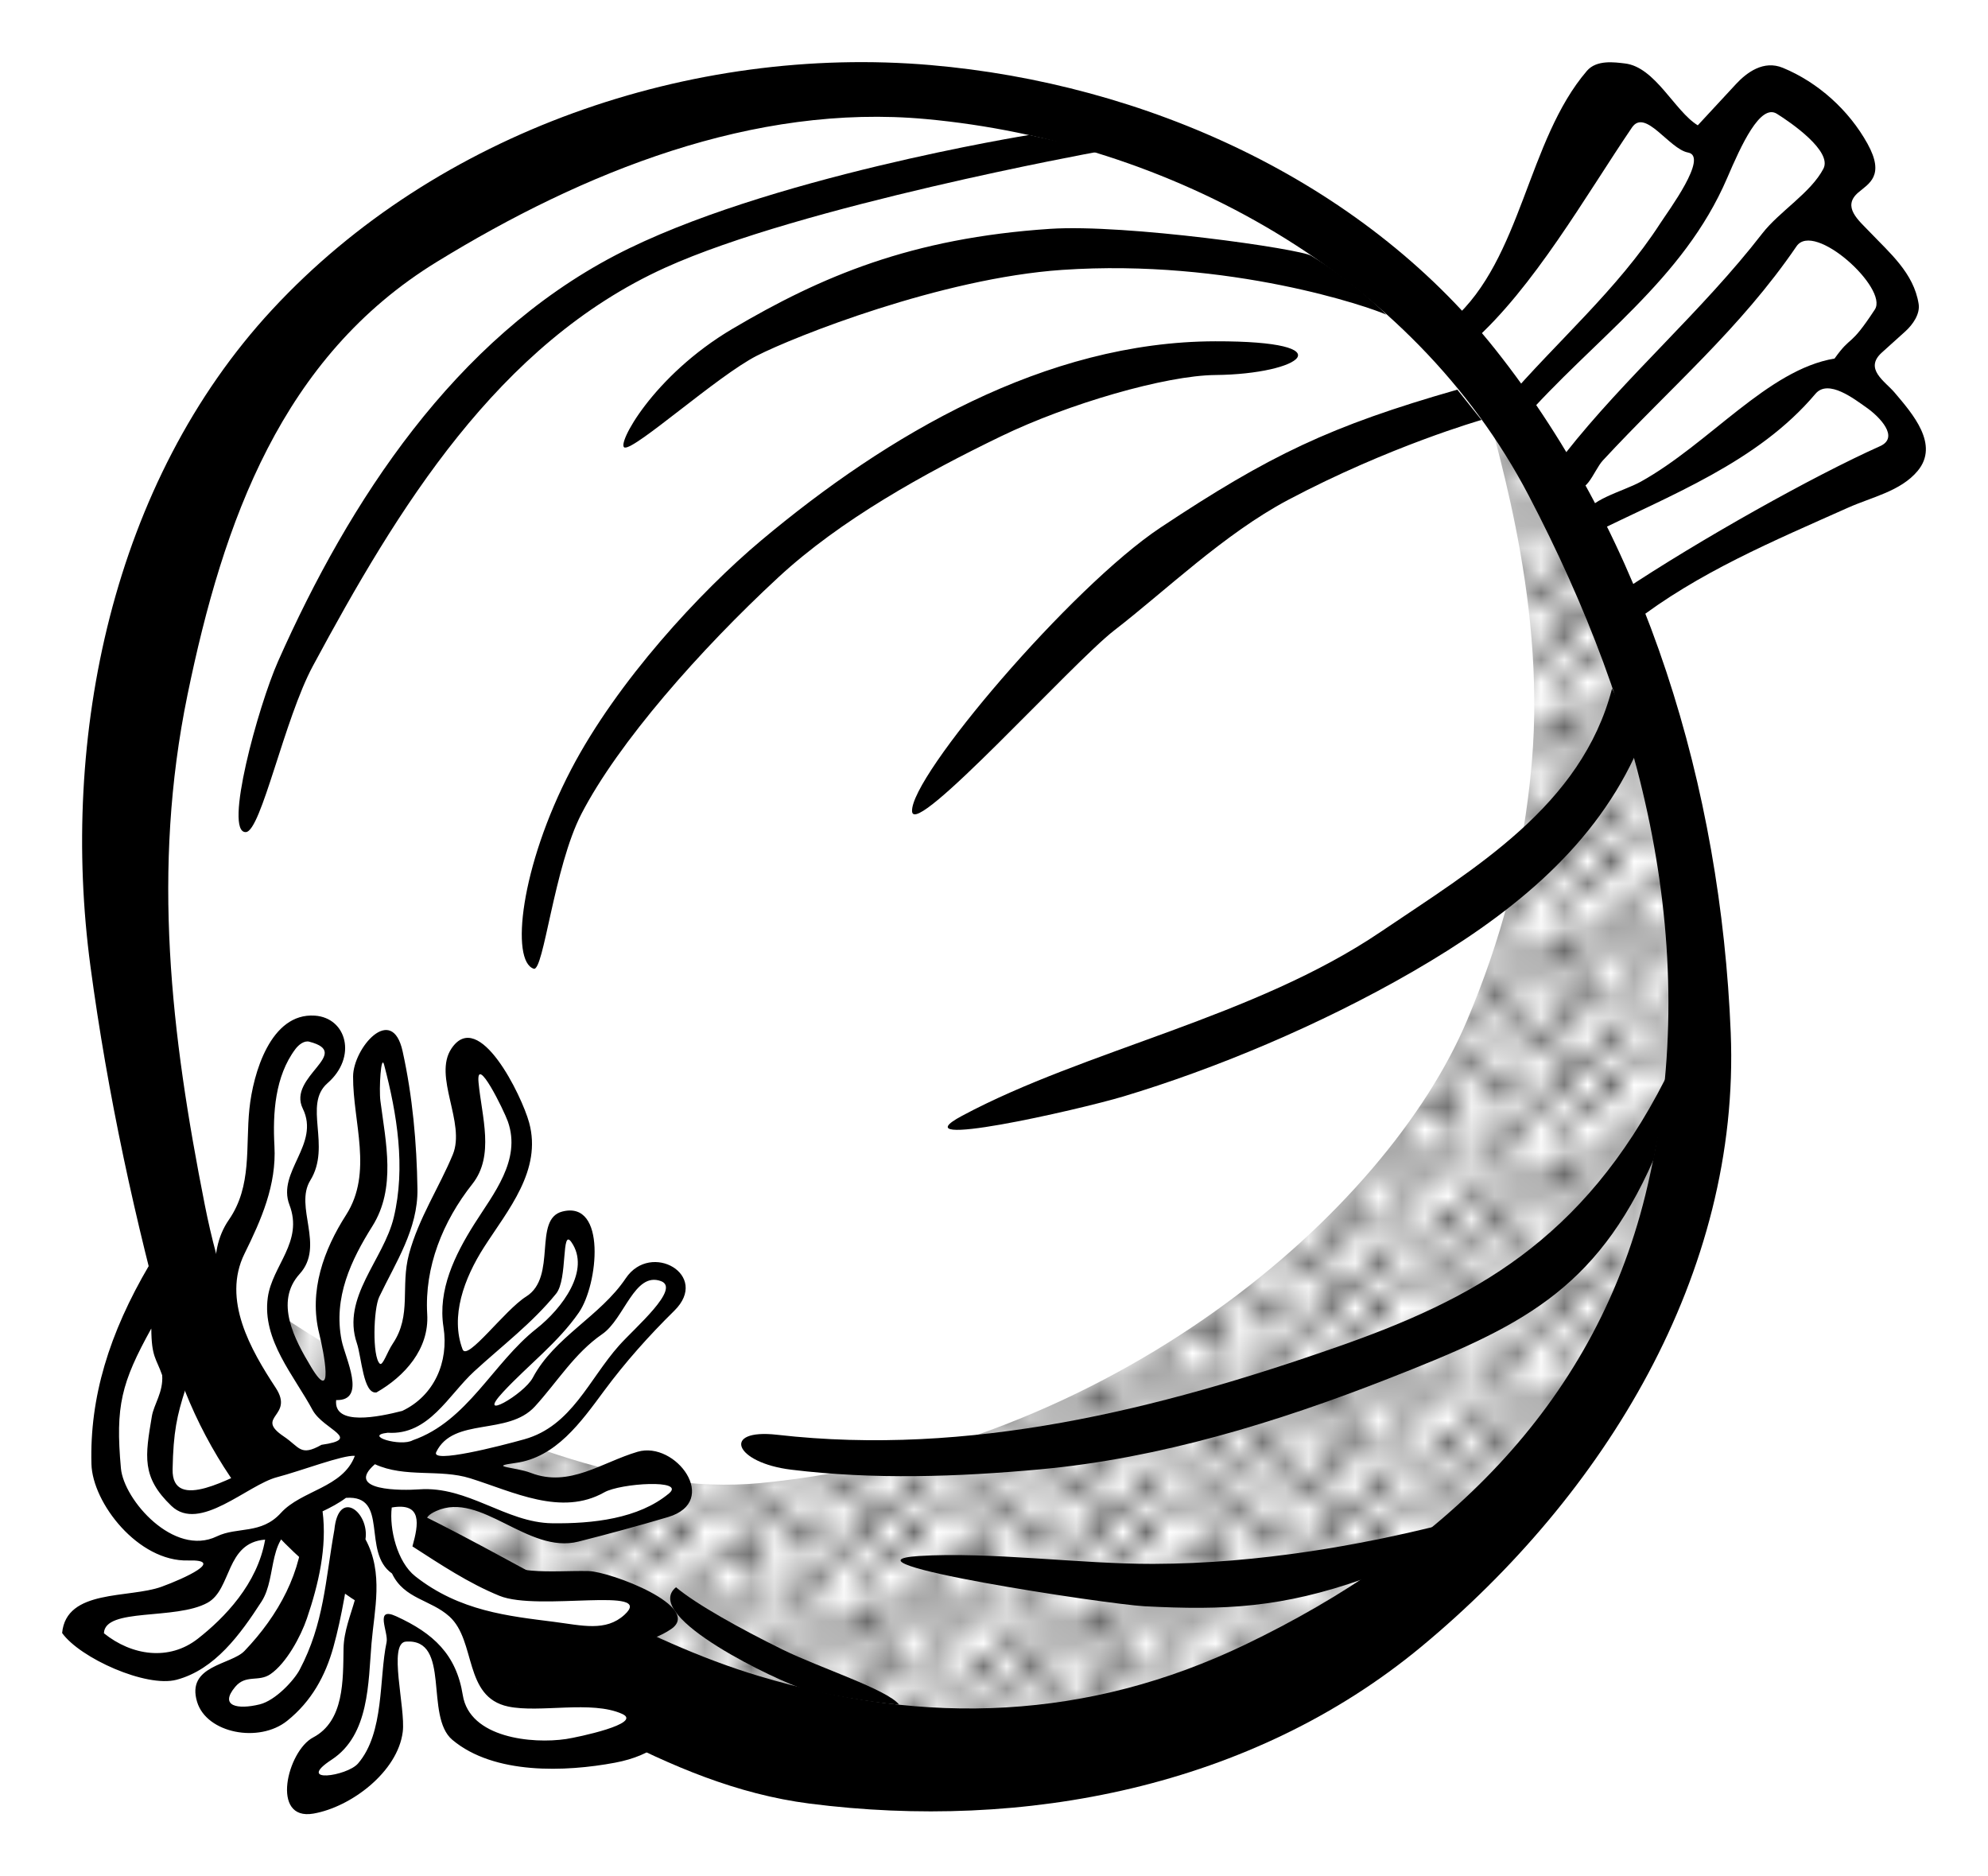
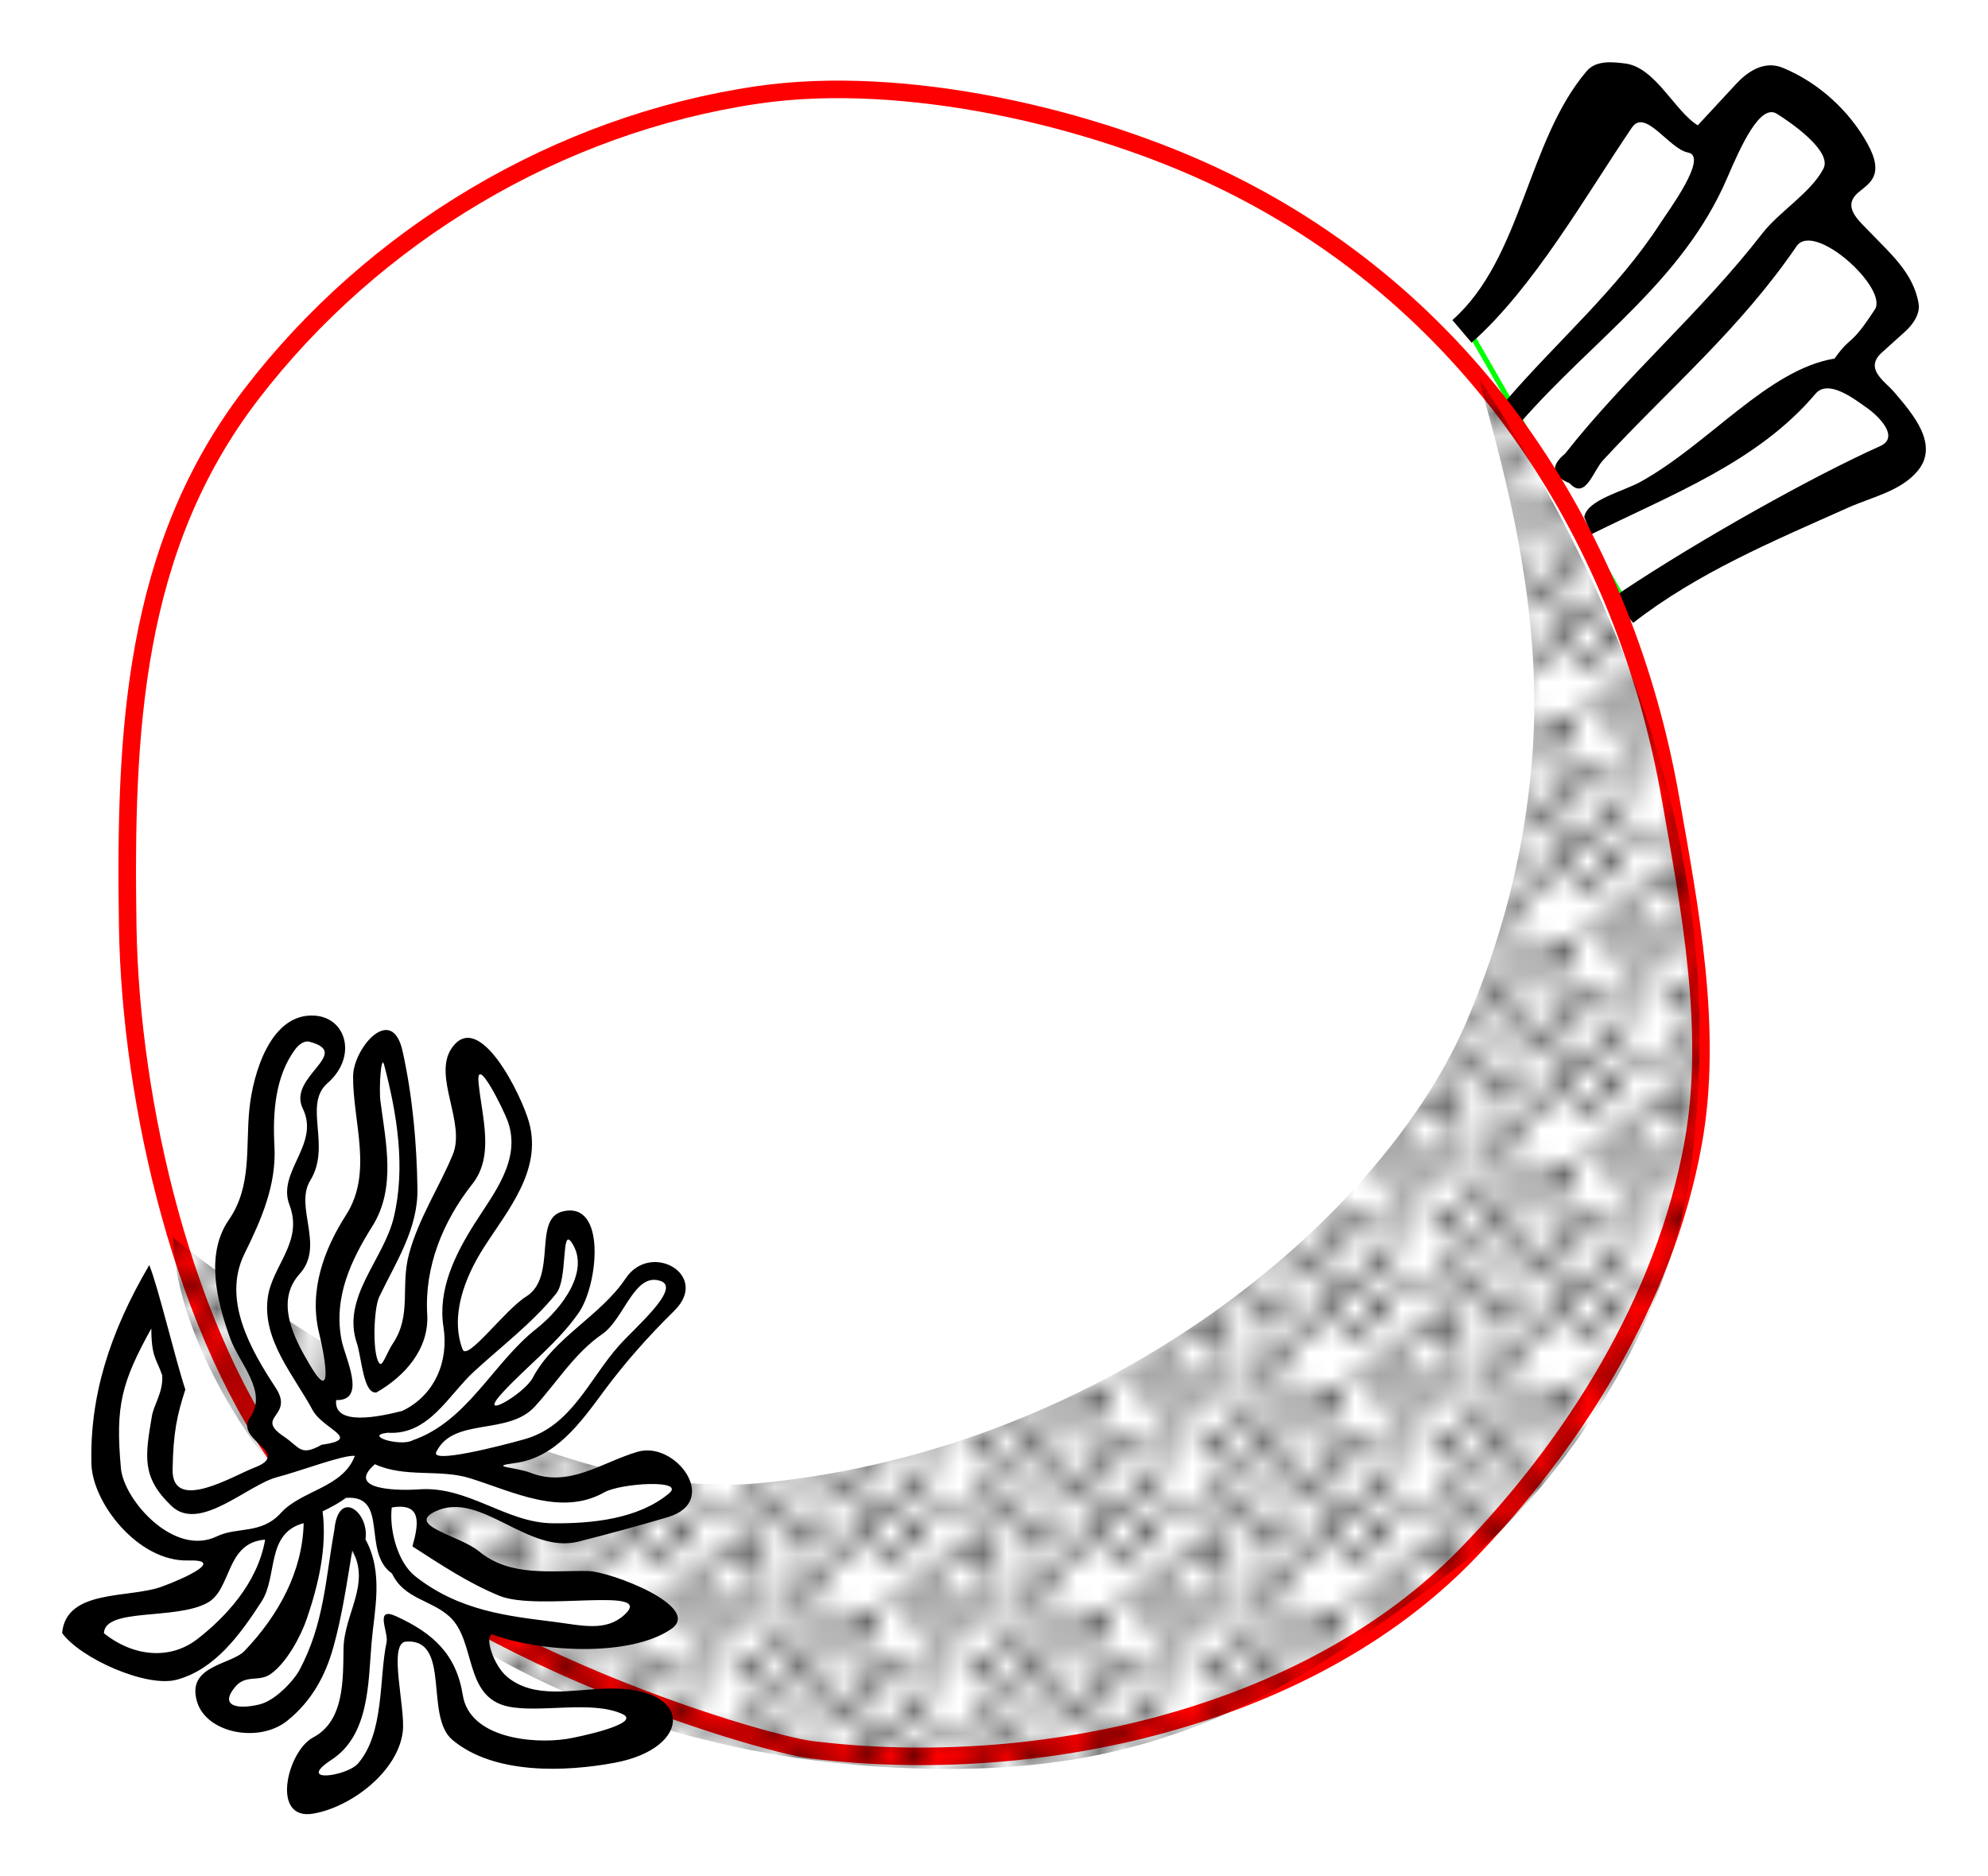
<svg xmlns="http://www.w3.org/2000/svg" xmlns:xlink="http://www.w3.org/1999/xlink" width="32mm" height="114.142" viewBox="0 0 113.386 107.008">
  <defs>
    <pattern xlink:href="#a" id="b" patternTransform="scale(1.325 1.275)" />
    <pattern id="a" patternTransform="scale(10)" height="10" width="10" patternUnits="userSpaceOnUse">
      <circle r=".45" cy=".81" cx="2.567" />
      <circle r=".45" cy="2.33" cx="3.048" />
      <circle r=".45" cy="2.415" cx="4.418" />
      <circle r=".45" cy="3.029" cx="1.844" />
      <circle r=".45" cy="1.363" cx="6.08" />
      <circle r=".45" cy="4.413" cx="5.819" />
      <circle r=".45" cy="4.048" cx="4.305" />
-       <circle r=".45" cy="3.045" cx="5.541" />
      <circle r=".45" cy="5.527" cx="4.785" />
      <circle r=".45" cy="5.184" cx="2.667" />
      <circle r=".45" cy="1.448" cx="7.965" />
      <circle r=".45" cy="5.049" cx="7.047" />
-       <circle r=".45" cy=".895" cx="4.34" />
      <circle r=".45" cy=".34" cx="7.125" />
      <circle r=".45" cy="1.049" cx="9.553" />
      <circle r=".45" cy="2.689" cx="7.006" />
      <circle r=".45" cy="2.689" cx="8.909" />
      <circle r=".45" cy="4.407" cx="9.315" />
      <circle r=".45" cy="3.87" cx="7.82" />
-       <circle r=".45" cy="5.948" cx="8.27" />
      <circle r=".45" cy="7.428" cx="7.973" />
      <circle r=".45" cy="8.072" cx="9.342" />
      <circle r=".45" cy="9.315" cx="8.206" />
      <circle r=".45" cy="9.475" cx="9.682" />
      <circle r=".45" cy="6.186" cx="9.688" />
      <circle r=".45" cy="6.296" cx="3.379" />
      <circle r=".45" cy="8.204" cx="2.871" />
      <circle r=".45" cy="8.719" cx="4.59" />
      <circle r=".45" cy="9.671" cx="3.181" />
      <circle r=".45" cy="7.315" cx="5.734" />
      <circle r=".45" cy="6.513" cx="6.707" />
      <circle r=".45" cy="9.67" cx="5.73" />
      <circle r=".45" cy="8.373" cx="6.535" />
      <circle r=".45" cy="7.154" cx="4.37" />
      <circle r=".45" cy="7.25" cx=".622" />
      <circle r=".45" cy="5.679" cx=".831" />
      <circle r=".45" cy="8.519" cx="1.257" />
      <circle r=".45" cy="6.877" cx="1.989" />
      <circle r=".45" cy="3.181" cx=".374" />
      <circle r=".45" cy="1.664" cx="1.166" />
      <circle r=".45" cy=".093" cx="1.151" />
      <circle r=".45" cy="10.093" cx="1.151" />
      <circle r=".45" cy="4.451" cx="1.302" />
      <circle r=".45" cy="3.763" cx="3.047" />
    </pattern>
  </defs>
  <g fill-rule="evenodd">
    <path d="M83.636 18.585c3.463-3.7 5.852-9.015 8.328-14.198 1.882 1.236 3.765 3.814 5.648 3.645l2.775-2.878c1.947.445 3.822 1.25 5.265 4.221l-2.201 2.878c1.919 1.1 3.999 1.974 4.69 4.797l-3.159 4.413c1.823.664 3.538 2.853 3.733 4.413-5.7 2.748-11.432 5.483-15.89 8.73z" fill="#fff" stroke="#0f0" stroke-width=".291" />
    <path style="line-height:normal;text-indent:0;text-align:start;text-decoration-line:none;text-decoration-style:solid;text-decoration-color:#000;text-transform:none;block-progression:tb;white-space:normal;isolation:auto;mix-blend-mode:normal;solid-color:#000;solid-opacity:1" d="M99.006 4.802l-2.173 2.345c-1.318-.803-2.424-3.325-4.155-3.528-.594-.07-1.616-.221-2.167.421-3.41 3.974-3.698 10.71-7.675 14.214l1.096 1.289c3.542-3.125 6.521-8.405 9.147-12.271.757-1.115 2.127 1.232 3.198 1.427 1.193.217-1.127 3.331-1.583 4.037-2.443 3.783-5.915 6.753-8.836 10.16l.914 1.142c4.12-4.705 9.226-8.042 11.736-13.884.806-1.877 1.887-4.258 2.836-3.665.817.51 3.173 2.138 2.654 3.133-.716 1.375-2.51 2.434-3.486 3.693-3.448 4.453-7.767 8.136-11.247 12.557-.906.742-.692 1.304.257 1.687.898.985 1.34-.698 1.9-1.302 3.87-4.177 7.82-7.493 11.042-12.21 1.002-1.468 5.256 2.402 4.468 3.605-1.476 2.253-1.293 1.385-2.298 2.797-3.808.63-7.141 4.853-11.056 7.025-1.015.563-3.086 1.041-3.219 2.023l.395.977c4.498-2.239 9.495-4.106 12.791-8.015.732-.868 2.228.308 2.917.79.74.52 1.889 1.695.766 2.197-3.778 1.691-10.257 5.307-14.76 8.31-1.18 1.126-.175.618.679 1.768 3.69-2.874 8.024-4.678 12.264-6.573 1.35-.603 2.995-.934 3.961-2.092 1.259-1.509-.296-3.267-1.308-4.464-.547-.648-1.768-1.355-.731-2.29l1.337-1.205c.43-.389.848-.99.76-1.562-.274-1.766-1.67-2.93-2.797-4.116-.624-.655-1.593-1.43-.646-2.243.59-.506 1.542-.949.525-2.784-1.058-1.912-2.818-3.498-4.827-4.327-1.1-.454-2.06.266-2.68.934z" color="#000" font-weight="400" font-family="sans-serif" overflow="visible" />
    <path d="M69.827 10.315c14.48 7.052 22.895 20.627 25.45 35.208 1.075 6.137 2.466 13.206 1.29 19.687-1.635 9.015-6.893 17.253-12.932 23.456-9.073 9.32-24.468 12.716-37.363 11.125-2.914-.36-22.315-6.017-29.667-15.622-6.114-7.99-9.161-21.252-9.32-31.32-.175-11.104.29-21.547 7.04-30.354 6.982-9.11 17.529-15.412 28.87-17.08 8.354-1.23 19.158 1.26 26.632 4.9z" fill="#fff" stroke="red" />
    <path d="M6.125 70.55s18.676 15.432 33.5 14c20.067-1.94 35.68-15.418 40.303-26.392 1.904-4.52 3.222-9.218 3.693-14.723.83-9.689-2.292-18.702-2.996-21.886 11.722 18.088 13.7 32.658 12.062 45.117-1.325 10.087-8.795 19.197-12.437 22.008-11.089 8.56-18.505 12.724-32.5 12.125C19.877 99.607 6.358 80.122 6.125 70.55z" fill="url(#b)" transform="translate(3.748 .03)" />
-     <path style="line-height:normal;text-indent:0;text-align:start;text-decoration-line:none;text-decoration-style:solid;text-decoration-color:#000;text-transform:none;block-progression:tb;white-space:normal;isolation:auto;mix-blend-mode:normal;solid-color:#000;solid-opacity:1" d="M53.087 3.712C39.424 2.536 24.909 7.532 15.531 17.65 6.41 27.486 3.406 42.043 5.16 55.12c.978 7.289 2.543 14.521 4.51 21.595 1.988 7.146 7.088 13.403 14.096 16.462 7.44 3.246 14.112 8.62 22.408 9.684 12.203 1.565 25.21-.909 34.923-8.974 10.373-8.613 18.18-21.205 17.615-35.003-.568-13.876-4.758-28.038-13.436-38.968-7.692-9.688-20.039-15.157-32.19-16.204zm-.266 3.079c13.894 1.28 27.732 8.78 34.371 21.474 6.484 12.397 10.063 26.023 6.652 39.883-2.991 12.154-11.722 20.312-22.803 25.637-8.978 4.314-18.197 4.66-27.728 1.81-6.864-2.053-13.063-6.148-19.453-9.29-7.46-3.668-10.65-9.867-12.18-17.59-1.929-9.74-3.037-19.112-.988-29.078 2.046-9.95 5.393-19.28 14.21-24.695C33.264 9.806 42.99 5.884 52.82 6.791z" color="#000" font-weight="400" font-family="sans-serif" overflow="visible" />
-     <path d="M14.841 63.187c-.23 1.527.574 1.874-.15 4.832-.405 1.653-1.765 2.526-1.885 4.583-.146 2.517 1.594 5.284 2.617 7.381-1.218.81-.639 2.104.723 2.532.049.179.054.654.148.814-1.288.316-4.485 2.954-5.573 2.442-2.923-1.375-1.029-6.16-.73-6.875l-1.532-4.14c-.296 0-3.194 7.151-2.258 9.255.802 1.804 2.688 3.923 4.577 4.486.452.135 1.271-.115 2.068-.36-.364 1.329-.575 1.781-.738 1.863-.307.154-2.722 1.53-4.283 1.528-1.306-.002-3.171.712-3.361 1.025-.308.507 1.568 1.873 3.714 2.522 1.779.537 4.001-1.594 5.343-2.881 1.39-1.332 1.542-2.733 2.052-4.57.2-.725 1.262-1.19 2.366-1.574.121.836-.156 5.428-2.582 8.054-1.227 1.328-3.79 1.602-3.562 2.664a1.966 1.966 0 002.164 1.54c.797-.098 3.416-2.036 3.719-2.782 1.27-3.135 1.24-3.981 1.909-7.858.33-1.91.802.158 1.268 1.217.311.708.198 1.768-.009 2.65-.096.41-.429 1.72-.488 2.058-.473 2.672.336 4.849-1.927 6.194-2.827 1.68-.787 3.218 2.102 1.289 2.463-1.644 1.199-5.424 1.959-7.996.594-.273 1.502.174 2.079.827 1.227 1.387 1.126 3.935 2.564 4.937 1.79 1.248 4.686 1.568 6.827 1.149 3.017-.591 4.807-2.513.597-3.061-1.452-.19-4.464.526-5.66-.318-1.451-1.024-1.774-3.041-2.293-4.405 2.313.65 3.653 1.242 6.413 1.214 6.544-.242 3.748-3.092 1.053-2.855-4.74.417-6.017-.976-8.374-1.95-.361-.15-1.054-.436-1.364-.672-.558-1.584-.197-2.365.36-2.491 2.013-.11 4.322 1.298 5.933 1.846 1.834.624 5.217-.678 6.115-.803 2.383-.332 3.41-2.527.055-2.887-.945-.102-2.973 1.302-4.736 1.172-2.345-.173-3.39-.907-5.402-1.177 2.076-.334 3.363-.52 5.006-1.833 1.647-1.318 2.24-2.683 3.607-4.172.714-.778 1.27-1.703 2.096-2.36 2.56-2.035.158-4.259-1.919-1.33-.865 1.22-1.94 1.88-2.986 2.95-1.074 1.099-1.673 2.537-3.002 3.307-.83.48-1.75.656-2.794.702 1.186-1.022 1.697-1.917 2.509-2.92.981-1.211 3.229-2.951 3.858-4.379.568-1.29.545-3.535-.842-3.773-.303-.052-.343 2.237-.901 3.25-.647 1.174-1.585 1.97-2.57 2.878-1.006.928-2.043 1.922-3.071 2.832.559-1.897-.24-3.772.321-5.694.487-1.666 3.588-5.041 3.888-6.751.165-.94-.08-1.943-.436-2.828-1.763-4.39-3.935-3.87-3.022-1.011.419 1.312.616 3.416.059 4.1-1.323 1.622-2.014 3.459-2.505 5.496-.83 3.45.882 4.48-2.449 6.678-.37-1.301-.895-2.509-.75-3.685.247-2.018 1.916-3.72 2.245-5.725.413-2.509.086-4.851-.198-7.377-.382-3.384-1.69-3.027-2.027-.195-.235 1.983.75 4.05.394 6.016-.402 2.22-2.16 3.53-2.511 5.76-.279 1.766.404 3.723.569 5.507-.492.086-.618.219-1.104.307-.875-1.706-2.47-2.786-2.394-4.668.05-1.276.943-2.181 1.281-3.413.289-1.05-.255-2.32-.089-3.398.137-.885.584-1.01.775-1.884.383-1.76-.25-3.012-.102-3.447.208-.607 1.477-1.794 1.405-2.432-.082-.726-.343-1.423-1.105-1.482-1.922.107-2.789 2.944-3.054 4.555z" fill="#fff" stroke="#f60" stroke-width=".354" />
+     <path d="M14.841 63.187c-.23 1.527.574 1.874-.15 4.832-.405 1.653-1.765 2.526-1.885 4.583-.146 2.517 1.594 5.284 2.617 7.381-1.218.81-.639 2.104.723 2.532.049.179.054.654.148.814-1.288.316-4.485 2.954-5.573 2.442-2.923-1.375-1.029-6.16-.73-6.875l-1.532-4.14c-.296 0-3.194 7.151-2.258 9.255.802 1.804 2.688 3.923 4.577 4.486.452.135 1.271-.115 2.068-.36-.364 1.329-.575 1.781-.738 1.863-.307.154-2.722 1.53-4.283 1.528-1.306-.002-3.171.712-3.361 1.025-.308.507 1.568 1.873 3.714 2.522 1.779.537 4.001-1.594 5.343-2.881 1.39-1.332 1.542-2.733 2.052-4.57.2-.725 1.262-1.19 2.366-1.574.121.836-.156 5.428-2.582 8.054-1.227 1.328-3.79 1.602-3.562 2.664a1.966 1.966 0 002.164 1.54c.797-.098 3.416-2.036 3.719-2.782 1.27-3.135 1.24-3.981 1.909-7.858.33-1.91.802.158 1.268 1.217.311.708.198 1.768-.009 2.65-.096.41-.429 1.72-.488 2.058-.473 2.672.336 4.849-1.927 6.194-2.827 1.68-.787 3.218 2.102 1.289 2.463-1.644 1.199-5.424 1.959-7.996.594-.273 1.502.174 2.079.827 1.227 1.387 1.126 3.935 2.564 4.937 1.79 1.248 4.686 1.568 6.827 1.149 3.017-.591 4.807-2.513.597-3.061-1.452-.19-4.464.526-5.66-.318-1.451-1.024-1.774-3.041-2.293-4.405 2.313.65 3.653 1.242 6.413 1.214 6.544-.242 3.748-3.092 1.053-2.855-4.74.417-6.017-.976-8.374-1.95-.361-.15-1.054-.436-1.364-.672-.558-1.584-.197-2.365.36-2.491 2.013-.11 4.322 1.298 5.933 1.846 1.834.624 5.217-.678 6.115-.803 2.383-.332 3.41-2.527.055-2.887-.945-.102-2.973 1.302-4.736 1.172-2.345-.173-3.39-.907-5.402-1.177 2.076-.334 3.363-.52 5.006-1.833 1.647-1.318 2.24-2.683 3.607-4.172.714-.778 1.27-1.703 2.096-2.36 2.56-2.035.158-4.259-1.919-1.33-.865 1.22-1.94 1.88-2.986 2.95-1.074 1.099-1.673 2.537-3.002 3.307-.83.48-1.75.656-2.794.702 1.186-1.022 1.697-1.917 2.509-2.92.981-1.211 3.229-2.951 3.858-4.379.568-1.29.545-3.535-.842-3.773-.303-.052-.343 2.237-.901 3.25-.647 1.174-1.585 1.97-2.57 2.878-1.006.928-2.043 1.922-3.071 2.832.559-1.897-.24-3.772.321-5.694.487-1.666 3.588-5.041 3.888-6.751.165-.94-.08-1.943-.436-2.828-1.763-4.39-3.935-3.87-3.022-1.011.419 1.312.616 3.416.059 4.1-1.323 1.622-2.014 3.459-2.505 5.496-.83 3.45.882 4.48-2.449 6.678-.37-1.301-.895-2.509-.75-3.685.247-2.018 1.916-3.72 2.245-5.725.413-2.509.086-4.851-.198-7.377-.382-3.384-1.69-3.027-2.027-.195-.235 1.983.75 4.05.394 6.016-.402 2.22-2.16 3.53-2.511 5.76-.279 1.766.404 3.723.569 5.507-.492.086-.618.219-1.104.307-.875-1.706-2.47-2.786-2.394-4.668.05-1.276.943-2.181 1.281-3.413.289-1.05-.255-2.32-.089-3.398.137-.885.584-1.01.775-1.884.383-1.76-.25-3.012-.102-3.447.208-.607 1.477-1.794 1.405-2.432-.082-.726-.343-1.423-1.105-1.482-1.922.107-2.789 2.944-3.054 4.555" fill="#fff" stroke="#f60" stroke-width=".354" />
    <path style="line-height:normal;text-indent:0;text-align:start;text-decoration-line:none;text-decoration-style:solid;text-decoration-color:#000;text-transform:none;block-progression:tb;white-space:normal;isolation:auto;mix-blend-mode:normal;solid-color:#000;solid-opacity:1" d="M17.953 57.923c-2.521-.17-3.518 3.304-3.727 5.307-.228 2.174.162 4.408-1.172 6.336-1.336 1.931-.719 4.563.066 6.739.528 1.464 2.175 3.072 1.144 4.526-.942 1.329 2.494 2.02.212 2.884-1.122.424-4.68 2.602-4.632.084.04-2.132.253-3.083.726-4.553-.582-1.757-1.54-5.826-2.056-7.097-2.302 3.915-3.401 7.55-3.299 11.347.06 2.225 2.671 5.578 5.513 5.5 2.155-.06-.213 1.025-1.51 1.497-1.858.676-5.441.114-5.675 2.64 1.025 1.433 4.795 3.129 6.532 2.665 2.179-.582 3.628-2.583 4.84-4.456.94-1.454.238-3.895 2.404-4.474-.061 2.752-1.434 5.26-3.375 7.288-.768.802-3.341.818-2.701 2.91.546 1.789 3.532 2.36 5.134 1.076 1.39-1.113 2.182-2.567 2.637-4.202.503-1.808.77-3.667 1.076-5.514 1.066 1.914-.463 3.612-.496 5.591-.03 1.794.047 4.135-1.737 5.074-1.467.773-2.448 4.771.021 4.341 2.139-.372 4.806-2.376 5.093-4.664.17-1.359-.86-5.073.185-5.145 2.593-.176 1.037 4.256 2.646 5.605 2.387 2 6.473 1.827 9.272 1.302 4.439-.831 4.531-4.368-.467-4.228-1.995.056-4.15.617-5.694-.68-.747-.628-1.295-2.248-.846-2.418 2.635 1.007 7.826 1.335 10.207-.293 1.846-1.261-3.449-3.284-4.716-3.31-2.129-.045-4.444.355-6.249-1.133-1.09-.898-4.247-1.477-2.421-2.297 2.54-1.141 5.214 2.475 8.096 1.75 1.72-.434 3.422-.897 5.117-1.4 3.003-.892.438-4.364-1.736-3.724-2.048.603-3.884 2.055-6.09 1.204-.885-.341-2.52-.344-.874-.567 2.305-.31 3.73-2.323 5.062-4.124 1.209-1.632 2.55-3.134 3.996-4.557 2.066-2.034-1.338-3.983-2.769-1.85-1.456 2.17-4.072 3.348-5.302 5.67-.504.953-3.312 2.558-1.692.814 1.429-1.538 3.128-2.808 4.319-4.53 1.102-1.593 1.594-6.404-.94-5.762-1.696.43-.275 3.726-2.062 4.847-1.229.77-3.364 3.71-3.628 3.016-.713-1.873.08-4.049 1.227-5.837 1.35-2.104 3.315-4.377 2.565-7.105-.42-1.53-2.86-6.547-4.426-4.22-1.072 1.594.826 4.233.073 6.054-.766 1.853-1.944 3.619-2.495 5.665-.503 1.865.169 3.486-.925 5.112-.332.494-.576 1.299-.744 1.144-.432-.4-.363-3.11-.03-3.81.937-1.963 2.213-3.864 2.179-6.152-.04-2.638-.28-5.287-.846-7.852-.608-2.755-2.817-.181-2.825 1.437-.013 2.605 1.151 5.478-.4 7.897-1.262 1.97-2.14 4.334-1.53 6.773.25 1.005.865 4.113-.464 1.898-.941-1.566-2.104-3.71-.652-5.31 1.451-1.6-.321-3.827.606-5.333 1.217-1.974-.429-4.313.981-5.544 1.703-1.486 1.097-3.728-.726-3.852zm-.312 1.487c2.52.654-1.267 1.99-.372 3.814 1 2.04-1.485 3.6-.761 5.49.81 2.117-.983 3.455-1.235 5.287-.333 2.426 1.499 4.445 2.57 6.442.639 1.11 2.842 1.622.494 1.957-1.212.683-1.236.137-2.146-.473-1.723-1.156.623-1.121-.467-2.78-1.42-2.161-3.074-5.027-1.777-7.65.955-1.933 1.827-3.916 1.706-6.13-.103-1.873.03-3.986 1.196-5.538.185-.245.498-.495.792-.42zm4.268 1.32c.737 2.802 1.235 5.845.548 8.708-.578 2.408-2.993 4.554-2.103 7.167.27.794.365 2.933 1.12 2.806 1.598-.912 3.011-2.468 2.892-4.46-.16-2.685.883-5.289 2.576-7.428 1.276-1.614.538-3.831.353-5.774-.161-1.704 1.455 1.595 1.673 2.216.772 2.2-.83 4.122-1.911 5.836-1.12 1.777-2.095 3.768-1.763 5.885.314 1.996-.535 3.919-2.35 4.779-1.334.344-3.93.88-3.771-.617 1.777.051.51-2.396.31-3.411-.482-2.44.545-4.581 1.757-6.51 1.361-2.167.764-4.77.457-7.137-.09-.692.036-2.73.212-2.06zm10.68 10.11c1.11 1.595-.518 3.777-1.997 4.94-2.476 1.95-3.926 5.275-7.046 6.358-.692.392-2.861-.267-1.431-.427 2.349.153 3.45-2.142 4.939-3.507 1.585-1.454 3.313-2.756 4.666-4.427.669-.826.284-3.777.869-2.937zm5.108 2.224c1.148.424-1.479 2.65-2.388 3.672-1.72 1.931-2.705 4.593-5.4 5.347-1.43.401-5.357 1.403-5.028.728.98-2.013 4.086-.911 5.626-2.597 1.27-1.39 2.265-3.044 3.842-4.128 1.26-.865 1.837-3.58 3.348-3.022zM9.25 78.432c.071.96-.474 1.66-.588 2.338-.384 2.287-.6 3.47 1.115 5.114 1.603 1.536 4.337-1.198 6.023-1.638 1.352-.352 3.764-1.281 4.438-1.216-.68 1.825-3.04 1.958-4.216 3.254-1.128 1.244-2.487.773-3.658 1.339-2.44 1.178-5.303-2.073-5.467-3.885-.322-3.542.02-4.877 1.733-7.973.008 1.64.28 1.69.62 2.667zm12.133 5.074c1.725.792 3.692.257 5.435.803 2.456.769 5.197 2.186 7.649.8.926-.523 4.67-.758 3.691.061-1.73 1.449-4.373 1.735-6.67 1.704-2.643-.036-4.805-2.14-7.589-1.933-.952.07-4.285.102-2.516-1.435zm-1.65 1.919c2.487-.18.884 3.101 2.625 4.314.692 1.46 2.208 1.485 3.276 2.454 1.538 1.395.79 4.592 3.35 5.133 1.81.382 4.753-.367 6.5.42 1.214.547-2.547 1.335-3.196 1.433-1.926.288-5.503-.057-5.893-2.504-.37-2.32-1.68-3.529-3.8-4.497-1.268-.58-.426.91-.546 1.478-.44 2.072-.117 5.164-1.63 6.92-.63.729-3.602 1.154-1.5-.221 2.154-1.41 2.082-4.406 2.27-6.63.162-1.923.702-4.008-.344-5.936.234-1.545-1.542-2.934-1.775-.538-.517 2.896-.588 5.345-1.98 7.978-.311.59-1.37 1.753-2.282 1.975-1.247.305-2.319.108-1.395-.998.61-.73 1.333-.262 2.008-.724.91-.621 1.733-2.15 2.084-3.18.66-1.94 1.157-4.058.893-6.108.464-.222.921-.461 1.335-.77zm2.61.55c1.752-.298 1.535.944 1.18 2.218 1.595 1.027 3.21 2.105 4.968 2.82 2.223.904 8.945-.583 7.126 1.081-1.068.977-2.417.607-4.034.4-2.552-.326-5.371-.6-7.902-2.6-1.025-.81-1.486-2.697-1.338-3.918zm-7.221 1.831c-.436 2.531-2.327 4.47-3.84 5.653-1.636 1.281-3.765.969-5.355-.312.052-1.477 4.081-.733 5.91-1.74 1.394-.77 1.017-3.428 3.285-3.6z" color="#000" font-weight="400" font-family="sans-serif" overflow="visible" />
-     <path style="line-height:normal;text-indent:0;text-align:start;text-decoration-line:none;text-decoration-style:solid;text-decoration-color:#000;text-transform:none;block-progression:tb;white-space:normal;isolation:auto;mix-blend-mode:normal;solid-color:#000;solid-opacity:1" d="M58.698 7.698s-15.136 2.43-23.621 6.872c-9.14 4.784-15.14 13.956-19.216 23.143-1.143 2.579-3.122 9.811-1.837 9.742.873-.048 2.188-6.442 3.824-9.479 4.814-8.943 10.527-18.372 20.09-22.709 7.774-3.525 24.572-6.592 24.572-6.592-.947-.402-2.865-.755-3.812-.977zm1.196 5.353c-7.933.526-13.054 2.714-18.107 5.695-4.572 2.697-6.663 6.674-6.159 6.778.61.127 5.29-4.087 7.533-5.234 2.141-1.095 10.536-4.425 17.41-4.897 9.57-.656 17.603 2.138 18.496 2.553-.372-.405-2.21-2.106-4.275-3.355-.57-.393-10.604-1.825-14.898-1.54zm9.425 6.413c-9.69.018-18.718 5.329-25.92 11.371-3.456 2.9-8.2 8.023-10.825 13.05-2.906 5.566-3.458 10.936-2.132 11.362.566.181 1.153-5.802 2.72-8.832 2.092-4.05 6.776-9.367 11.232-13.49 3.54-3.276 8.308-5.92 12.71-8.048 3.819-1.848 9.374-3.464 12.215-3.49 4.916-.047 7.523-1.938 0-1.923zm13.8 2.758c-7.256 2.078-10.701 3.733-16.928 7.865C61.09 33.472 51.89 44.293 52.02 46.275c.103 1.58 9.136-8.475 11.537-10.328 2.891-2.23 6.263-5.501 9.897-7.429 5.79-3.071 11.043-4.568 11.043-4.568zm8.824 17.052c-1.74 6.695-7.854 10.256-13.19 13.867-7.24 4.9-16.84 6.725-23.88 10.494-3.78 2.023 6.608-.327 9.21-1.107 5.146-1.545 11.154-4.03 16.51-7.127 5.37-3.107 10.086-6.833 12.615-12.212-.226-1.17-.48-2.41-1.265-3.915zm3.03 22.276c-4.706 9.24-11.027 12.569-18.59 15.225-10.369 3.64-21.116 6.298-32.057 5.052-3.2-.364-2.448 1.595.801 1.991 4.718.576 9.48.412 14.197-.02 6.796-.622 13.5-2.679 19.846-5.166 7.442-2.916 11.828-4.95 15.151-12.516.244-1.396.64-2.86.652-4.566zM81.798 87.068c-4.055.992-9.85 2.108-16.033 2.123-4.166.01-9.312-.706-13.355-.449-5.228.333 10.75 2.753 12.859 2.864 4.569.242 7.85.086 12.524-1.566 1.273-.866 2.568-1.777 4.005-2.972zm-43.242 3.455c-2.046 1.671 6 5.438 7.252 5.791 1.064.268 3.852.788 5.476.905-.69-.873-4.514-2.088-6.66-3.146-2.399-1.182-4.916-2.579-6.068-3.55z" color="#000" font-weight="400" font-family="sans-serif" overflow="visible" />
  </g>
</svg>